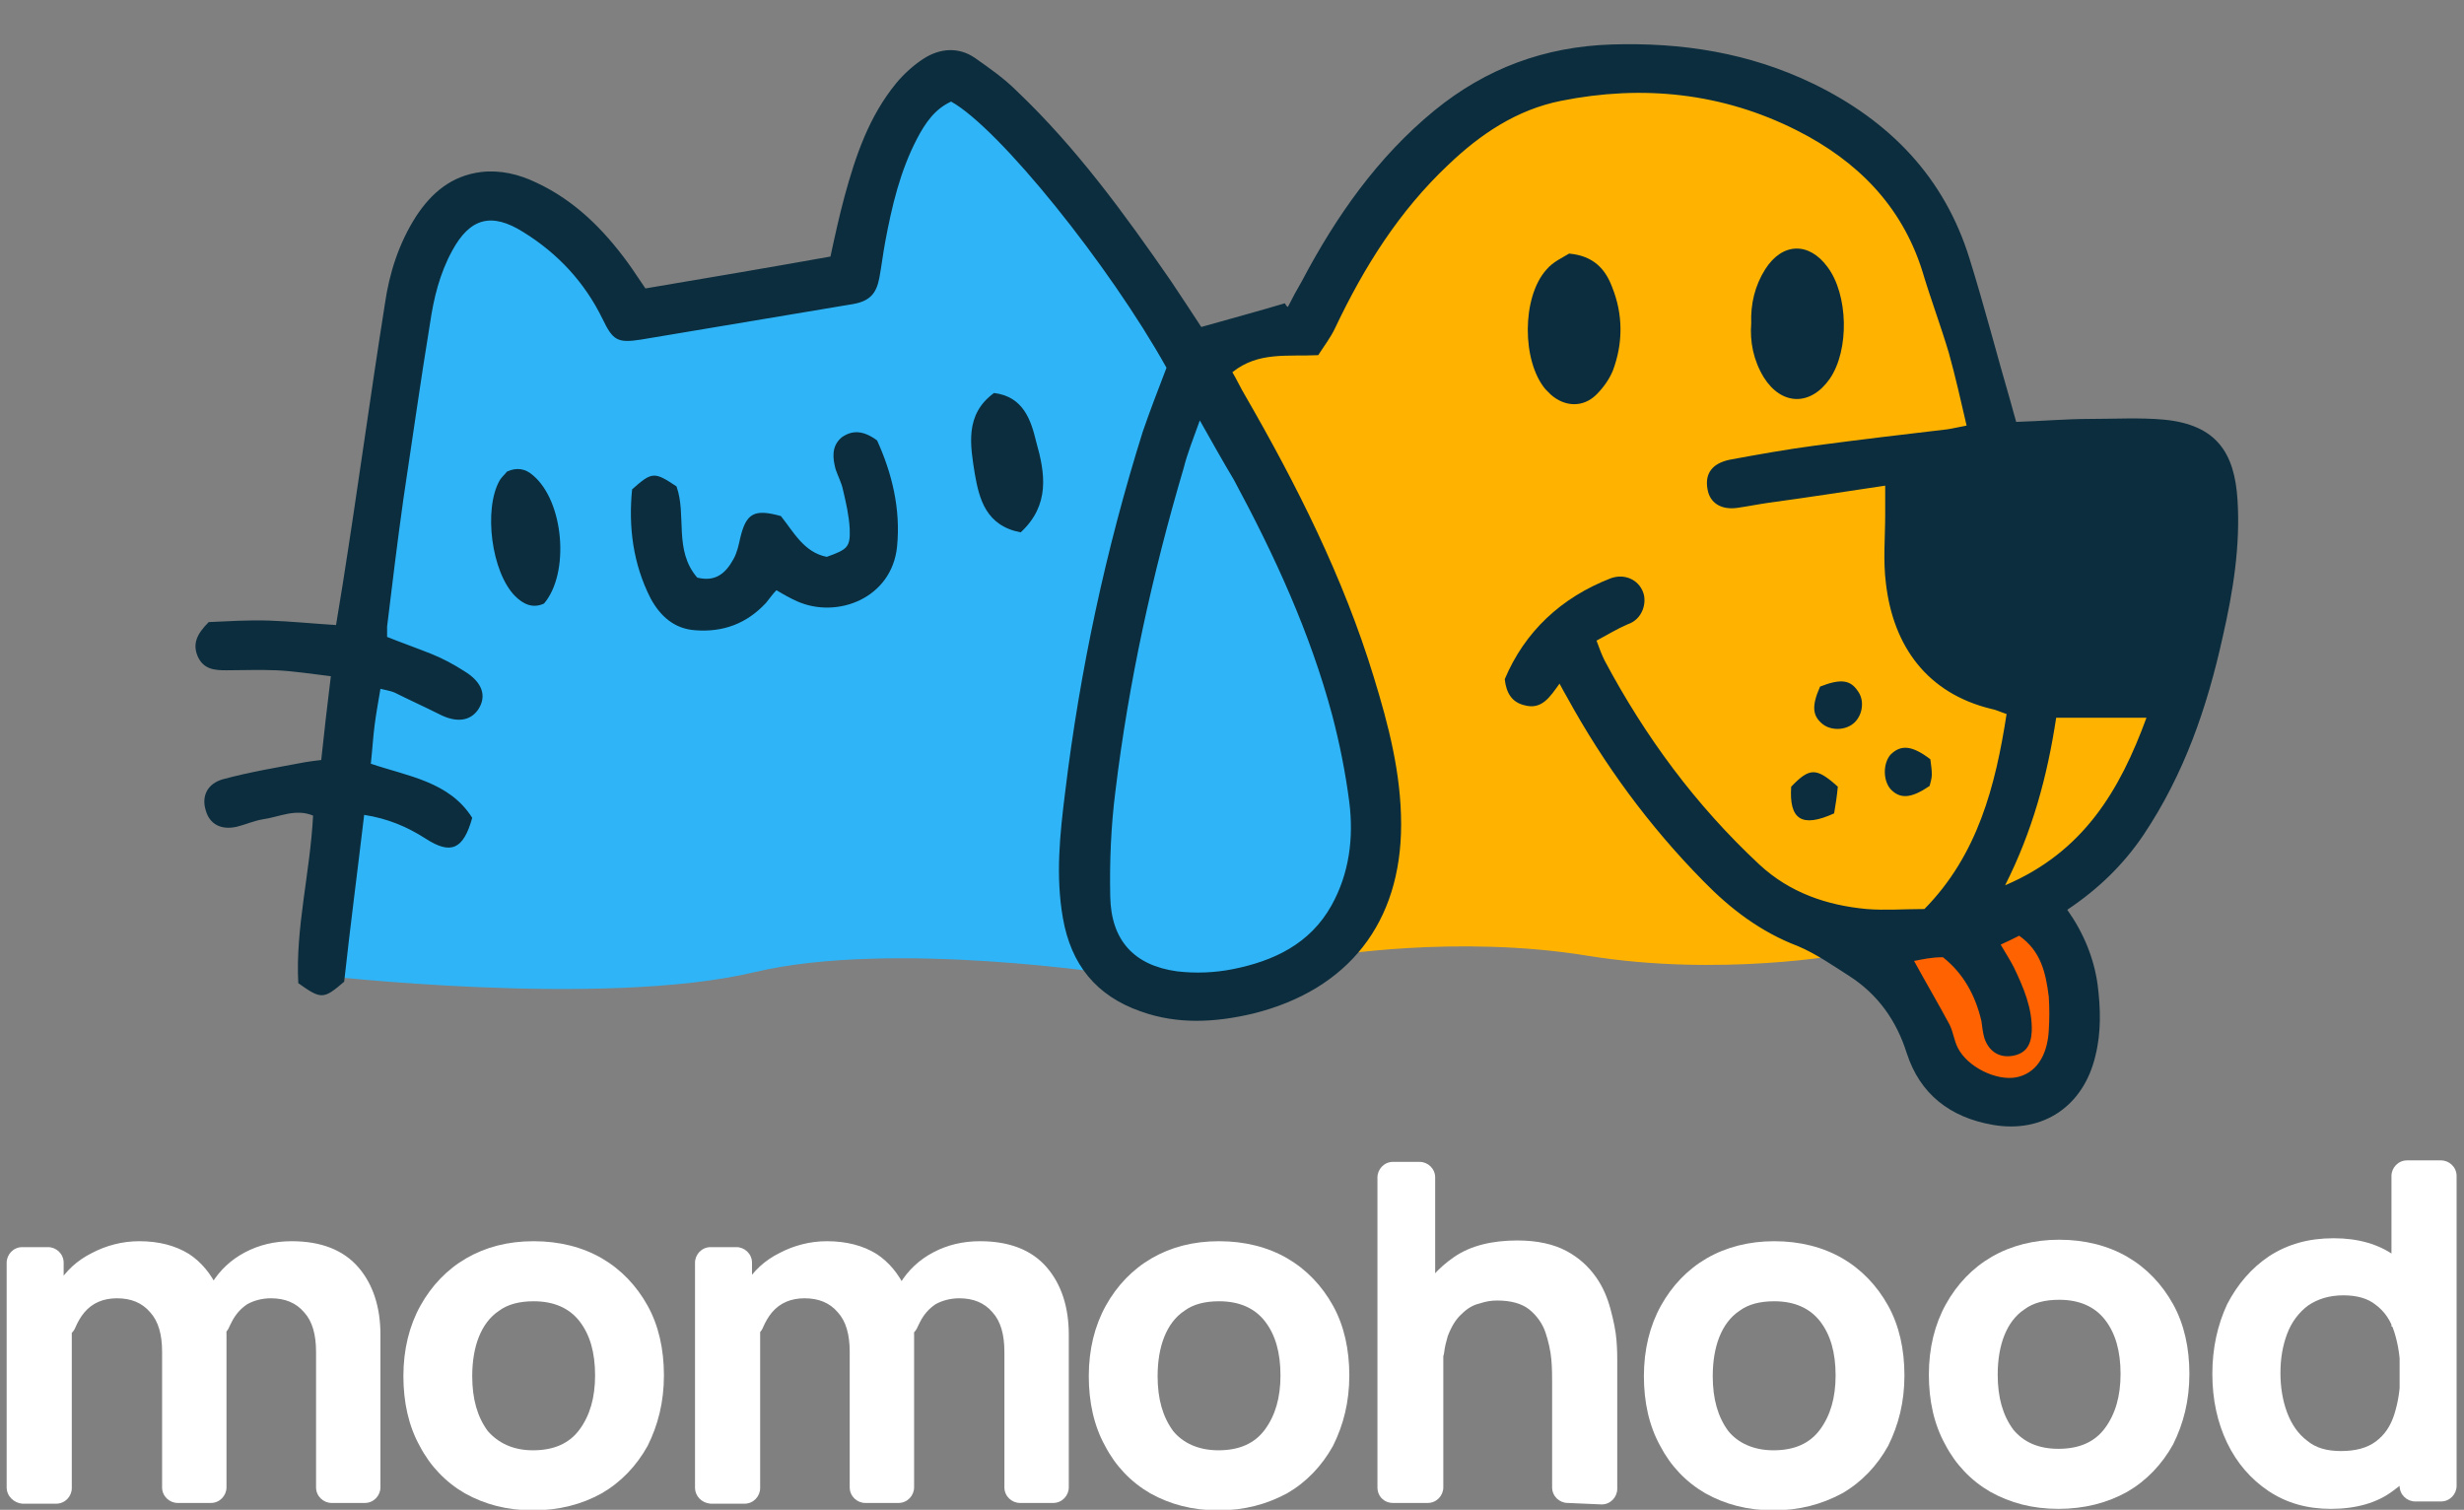
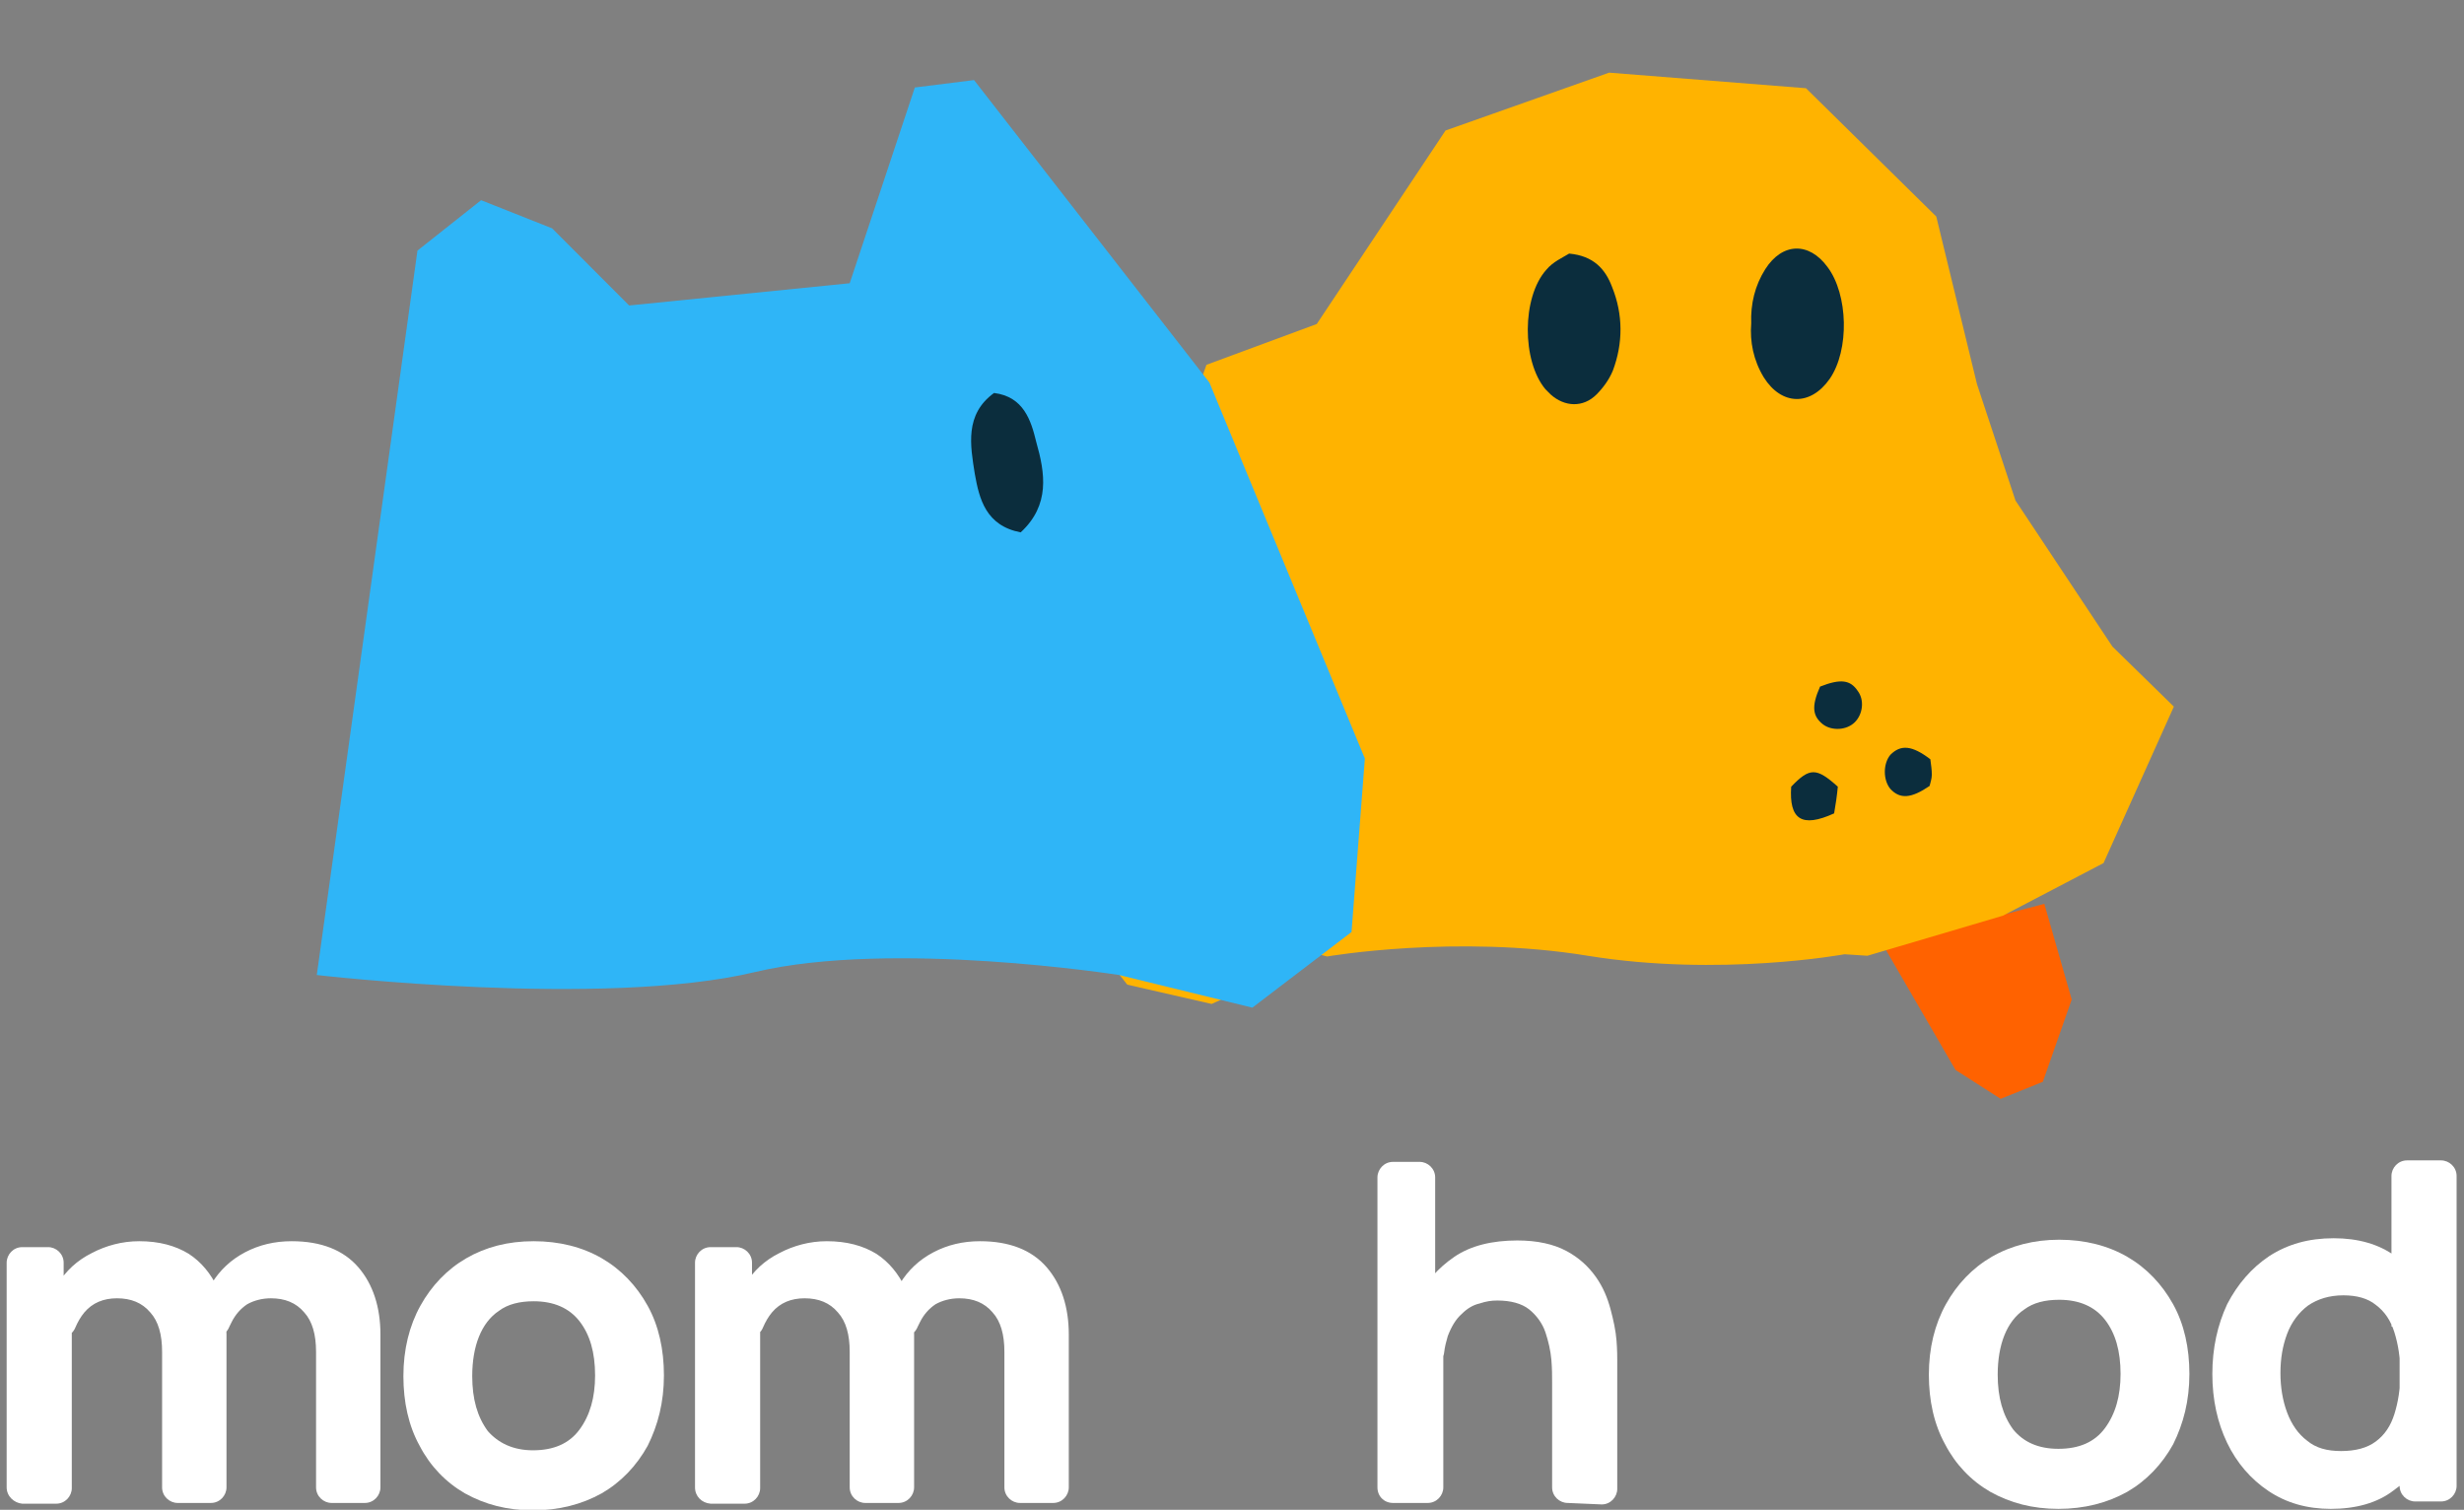
<svg xmlns="http://www.w3.org/2000/svg" width="377" height="231" viewBox="0 0 377 231" fill="none">
  <rect x="0" y="0" width="377" height="231" fill="#808080" stroke="none" />
  <g clip-path="url(#clip0_204_142)">
    <path d="M182.215 58.876L169.078 105.047L165.681 142.029L172.476 150.65L185.386 153.6L201.92 146.113L212.112 128.416L206.223 99.602L186.745 59.103L182.215 58.876Z" fill="#FFB300" />
    <path d="M288.214 144.751L312.789 138.285L316.979 152.919L312.562 165.511L306.107 168.12L299.199 163.696L288.214 144.751Z" fill="#FF6200" />
    <path d="M203.052 146.339L166.02 136.583L173.042 88.144L184.593 55.813L201.467 49.574L221.172 19.966L246.199 11.117L276.323 13.499L296.255 33.125L302.483 58.763L308.372 76.573L323.208 98.921L332.607 108.11L321.849 132.046L306.447 140.1L285.723 146.226L282.212 145.999C282.212 145.999 263.187 149.516 242.915 146.226C222.757 142.936 203.052 146.339 203.052 146.339Z" fill="#FFB300" />
    <path d="M48.47 149.175L63.871 38.343L73.611 30.629L84.482 34.94L96.26 46.738L130.008 43.335L139.974 13.386L149.033 12.252L185.046 58.536L208.828 116.051L206.789 142.596L191.614 154.167L171.23 149.175C171.23 149.175 136.576 143.73 115.512 148.722C92.296 154.28 48.47 149.175 48.47 149.175Z" fill="#2FB5F7" />
-     <path d="M178.478 56.267C169.758 40.612 152.884 19.625 145.523 15.541C143.031 16.676 141.559 18.831 140.313 21.213C137.709 26.205 136.463 31.537 135.444 36.982C135.104 38.797 134.877 40.725 134.538 42.541C134.085 44.923 133.065 46.057 130.574 46.511C119.816 48.326 108.944 50.141 98.072 51.956C94.448 52.523 93.769 52.07 92.183 48.78C89.465 43.221 85.388 38.797 80.066 35.507C75.196 32.444 71.912 33.352 69.194 38.343C67.269 41.86 66.363 45.603 65.797 49.46C64.324 58.422 63.079 67.384 61.72 76.346C60.814 82.812 60.021 89.278 59.228 95.858C59.228 96.312 59.228 96.766 59.228 97.446C61.493 98.354 63.758 99.148 66.023 100.055C67.722 100.736 69.421 101.643 71.006 102.664C73.837 104.366 74.517 106.521 73.158 108.563C71.912 110.378 69.76 110.605 67.156 109.244C64.891 108.11 62.626 107.089 60.361 105.954C59.794 105.727 59.228 105.614 58.209 105.387C57.869 107.429 57.53 109.244 57.303 111.059C57.077 112.874 56.963 114.803 56.737 116.845C62.399 118.773 68.741 119.567 72.252 125.126C70.893 130.004 68.968 130.798 65.117 128.302C62.286 126.487 59.342 125.239 55.718 124.672C54.698 133.294 53.566 141.915 52.66 150.196C49.489 152.919 49.149 152.919 45.639 150.423C45.186 142.029 47.451 133.52 47.904 124.786C45.186 123.651 42.694 125.012 40.203 125.353C38.844 125.58 37.598 126.147 36.239 126.487C33.748 127.054 32.049 126.033 31.483 123.991C30.803 121.836 31.709 119.908 34.087 119.227C38.278 118.092 42.468 117.412 46.658 116.618C47.337 116.504 48.13 116.391 49.149 116.277C49.602 112.08 50.055 107.996 50.621 103.459C47.677 103.118 44.959 102.664 42.241 102.551C39.75 102.438 37.145 102.551 34.654 102.551C32.842 102.551 31.143 102.438 30.237 100.396C29.444 98.467 30.124 96.992 31.936 95.177C34.654 95.064 37.938 94.837 41.222 94.95C44.506 95.064 47.79 95.404 51.414 95.631C51.754 93.476 52.094 91.434 52.434 89.392C54.698 75.098 56.624 60.805 58.889 46.511C59.568 41.746 61.04 37.209 63.645 33.125C66.023 29.495 69.081 26.886 73.611 26.318C76.555 25.978 79.386 26.659 81.991 27.907C87.88 30.629 92.296 35.053 96.034 40.158C96.94 41.406 97.732 42.654 98.752 44.129C108.151 42.541 117.551 40.952 127.063 39.251C127.743 36.074 128.422 33.011 129.215 30.062C130.914 23.823 132.952 17.81 137.142 12.705C138.275 11.344 139.747 9.983 141.333 8.962C143.824 7.374 146.655 7.147 149.147 8.848C151.412 10.437 153.676 12.025 155.602 13.953C164.661 22.575 172.023 32.671 179.157 42.994C180.743 45.377 182.328 47.759 183.8 50.028C188.217 48.78 192.407 47.645 196.597 46.398C196.71 46.624 196.824 46.851 197.05 46.965C197.73 45.603 198.409 44.356 199.202 42.994C204.411 33.125 210.753 24.05 219.473 16.903C227.4 10.437 236.347 7.147 246.539 6.806C257.298 6.466 267.603 8.054 277.456 12.819C289.12 18.491 297.5 27.113 301.351 39.591C303.616 46.851 305.541 54.338 307.693 61.712C307.919 62.506 308.146 63.414 308.485 64.548C312.336 64.435 316.073 64.094 319.81 64.094C323.547 64.094 327.398 63.867 331.135 64.208C339.175 65.002 341.893 69.313 342.346 76.46C342.799 83.493 341.667 90.526 340.081 97.446C337.703 108.223 334.193 118.433 327.964 127.735C324.906 132.273 321.056 136.016 316.299 139.193C318.791 142.709 320.376 146.566 320.943 150.65C321.396 154.28 321.509 157.91 320.603 161.541C318.791 169.255 312.562 173.452 304.862 172.091C298.406 170.956 293.763 167.439 291.725 161.087C290.139 156.095 287.308 152.125 282.892 149.289C280.4 147.701 277.795 145.886 275.078 144.751C269.415 142.596 264.772 139.079 260.582 134.768C252.315 126.374 245.407 116.958 239.744 106.635C239.405 106.068 239.178 105.614 238.612 104.593C237.14 106.635 235.894 108.677 233.176 107.883C231.364 107.429 230.458 106.068 230.232 103.912C233.289 96.652 238.838 91.434 246.426 88.484C248.578 87.69 250.729 88.711 251.409 90.64C251.975 92.114 251.409 94.724 249.031 95.518C247.445 96.198 245.973 97.106 244.274 98.013C244.727 99.261 245.067 100.169 245.52 101.076C251.749 112.761 259.449 123.197 269.189 132.273C273.832 136.583 279.494 138.512 285.61 139.079C288.441 139.306 291.385 139.079 294.443 139.079C302.597 130.798 305.315 120.248 307.013 109.244C305.994 108.904 305.315 108.563 304.635 108.45C294.896 106.068 289.686 98.921 288.554 89.278C288.101 85.762 288.441 82.245 288.441 78.728C288.441 77.367 288.441 76.006 288.441 74.304C282.325 75.212 276.55 76.119 270.661 76.913C269.075 77.14 267.377 77.481 265.791 77.707C263.3 78.048 261.601 76.913 261.261 74.871C260.808 72.489 261.941 70.901 264.659 70.334C268.962 69.54 273.379 68.746 277.682 68.178C284.477 67.271 291.159 66.477 297.953 65.683C298.746 65.569 299.652 65.342 300.898 65.115C299.992 61.258 299.199 57.628 298.18 53.998C296.934 49.801 295.349 45.603 294.103 41.406C290.932 31.423 284.137 24.617 274.964 19.966C263.526 14.18 251.296 12.932 238.838 15.428C232.044 16.789 226.494 20.533 221.625 25.184C214.037 32.331 208.715 40.839 204.298 50.141C203.619 51.616 202.486 53.091 201.693 54.338C196.937 54.565 192.52 53.771 188.557 56.948C189.236 58.082 189.802 59.33 190.482 60.464C198.409 74.191 205.544 88.371 210.187 103.572C212.452 110.946 214.377 118.319 214.377 126.147C214.377 141.121 206.336 151.444 191.728 155.074C185.952 156.436 180.176 156.776 174.514 154.734C167.719 152.352 163.869 147.587 162.623 140.44C161.491 133.974 162.17 127.622 162.963 121.269C165.228 102.551 169.191 84.06 174.854 66.023C175.873 63.073 177.119 59.784 178.478 56.267ZM183.574 64.321C182.555 67.157 181.649 69.426 181.082 71.695C176.326 87.804 172.702 104.253 170.664 121.042C169.984 126.374 169.758 131.819 169.871 137.151C169.984 143.844 173.495 147.701 180.063 148.608C182.894 148.949 185.839 148.835 188.67 148.268C194.898 147.02 200.448 144.411 203.732 138.512C206.45 133.634 207.129 128.189 206.45 122.744C205.883 118.319 204.977 113.782 203.845 109.471C200.448 96.766 195.012 84.968 188.783 73.397C187.084 70.561 185.499 67.725 183.574 64.321ZM314.601 109.811C313.242 118.773 310.977 127.168 306.787 135.449C318.791 130.344 324.34 120.929 328.417 109.811C323.547 109.811 319.244 109.811 314.601 109.811ZM292.857 147.02C294.783 150.537 296.594 153.6 298.293 156.776C298.859 157.91 298.973 159.158 299.539 160.293C301.011 163.242 305.428 165.398 308.485 164.83C311.43 164.263 313.242 161.654 313.468 157.684C313.582 155.982 313.582 154.167 313.468 152.465C313.015 148.949 312.336 145.545 308.938 143.163C308.032 143.617 307.126 144.071 306.107 144.524C306.9 145.886 307.579 146.907 308.146 148.041C309.618 151.104 310.977 154.28 310.864 157.797C310.75 160.066 309.844 161.2 307.919 161.541C305.881 161.881 304.295 160.86 303.616 158.818C303.389 158.024 303.276 157.116 303.163 156.209C302.257 152.352 300.445 148.949 297.274 146.453C295.462 146.453 294.103 146.793 292.857 147.02Z" fill="#0B2D3D" />
-     <path d="M134.198 67.384C136.463 72.376 137.822 77.821 137.256 83.606C136.463 91.547 128.083 94.724 121.967 92.001C120.948 91.547 119.929 90.98 118.796 90.299C118.23 90.867 117.777 91.547 117.211 92.228C114.266 95.404 110.643 96.766 106.339 96.425C103.168 96.198 101.017 94.27 99.544 91.547C96.826 86.216 96.147 80.543 96.713 74.871C99.771 72.149 100.111 72.149 103.508 74.418C105.093 78.842 103.055 84.174 106.679 88.371C109.397 89.052 110.982 87.804 112.228 85.535C112.794 84.514 113.021 83.379 113.247 82.358C114.153 78.501 115.399 77.821 119.476 78.955C121.401 81.338 122.986 84.514 126.497 85.195C129.668 84.06 130.121 83.72 130.008 80.884C129.895 78.842 129.442 76.913 128.989 74.985C128.762 73.85 128.196 72.829 127.856 71.808C127.403 70.107 127.177 68.292 128.762 66.93C130.348 65.796 132.046 65.796 134.198 67.384Z" fill="#0B2D3D" />
    <path d="M240.084 38.797C243.821 39.137 245.633 41.179 246.652 43.902C248.351 48.099 248.351 52.523 246.766 56.721C246.199 58.082 245.293 59.33 244.274 60.351C242.236 62.393 239.405 62.279 237.253 60.351C237.026 60.124 236.687 59.784 236.46 59.557C232.836 55.246 232.836 45.49 236.573 41.293C237.593 40.045 239.178 39.364 240.084 38.797Z" fill="#0B2D3D" />
    <path d="M267.943 49.461C267.83 46.511 268.509 43.675 270.095 41.179C272.699 37.095 276.776 36.982 279.607 40.839C282.778 45.036 283.005 53.544 279.947 57.969C277.003 62.166 272.586 62.053 269.868 57.742C268.283 55.133 267.716 52.297 267.943 49.461Z" fill="#0B2D3D" />
-     <path d="M83.237 92.341C81.538 93.135 80.066 92.455 78.82 91.207C75.196 87.577 73.95 77.934 76.442 73.51C76.782 72.943 77.235 72.603 77.574 72.149C79.047 71.468 80.406 71.695 81.538 72.716C86.294 76.686 87.2 87.69 83.237 92.341Z" fill="#0B2D3D" />
    <path d="M156.168 81.451C150.845 80.43 149.826 76.346 149.147 72.489C148.467 68.178 147.561 63.414 152.091 60.124C156.621 60.691 157.753 64.321 158.546 67.611C159.905 72.376 160.698 77.254 156.168 81.451Z" fill="#0B2D3D" />
    <path d="M278.475 105.047C281.646 103.799 283.118 104.026 284.251 105.727C285.27 107.089 285.043 109.244 283.798 110.492C282.552 111.74 280.287 111.853 278.928 110.832C277.342 109.584 277.116 108.11 278.475 105.047Z" fill="#0B2D3D" />
    <path d="M295.349 116.164C295.462 117.072 295.575 117.752 295.575 118.546C295.575 119.113 295.349 119.794 295.236 120.248C292.404 122.176 290.706 122.29 289.233 120.702C288.101 119.34 288.101 116.845 289.233 115.483C290.819 113.895 292.518 114.009 295.349 116.164Z" fill="#0B2D3D" />
    <path d="M281.193 120.361C281.08 121.609 280.853 123.197 280.627 124.445C275.644 126.714 273.719 125.353 274.058 120.361C276.889 117.412 277.909 117.412 281.193 120.361Z" fill="#0B2D3D" />
    <path d="M1.019 227.563V193.191C1.019 191.943 2.038 190.808 3.397 190.808H7.361C8.607 190.808 9.739 191.829 9.739 193.191V203.854H10.985V227.677C10.985 228.925 9.966 230.059 8.607 230.059H3.397C2.152 229.946 1.019 228.925 1.019 227.563ZM27.179 229.946C25.934 229.946 24.801 228.925 24.801 227.563V206.804C24.801 204.195 24.235 202.153 22.989 200.791C21.744 199.317 20.045 198.636 17.893 198.636C15.855 198.636 14.156 199.317 12.91 200.791C12.344 201.472 11.891 202.266 11.551 203.06C10.985 204.535 9.286 204.989 8.041 204.081C7.361 203.627 6.908 202.72 7.021 201.926C7.248 199.884 7.814 198.069 8.833 196.48C10.079 194.439 11.778 192.85 14.043 191.716C16.194 190.582 18.686 189.901 21.291 189.901C24.348 189.901 26.84 190.582 28.878 191.829C30.803 193.077 32.276 194.892 33.295 197.048C34.201 199.203 34.654 201.585 34.654 204.194V227.563C34.654 228.811 33.634 229.946 32.276 229.946H27.179ZM50.735 229.946C49.489 229.946 48.357 228.925 48.357 227.563V206.804C48.357 204.195 47.79 202.153 46.545 200.791C45.299 199.317 43.6 198.636 41.449 198.636C40.09 198.636 38.844 198.976 37.825 199.543C36.805 200.224 36.013 201.132 35.446 202.266C35.333 202.493 35.22 202.72 35.107 202.947C34.54 204.421 32.842 205.102 31.596 204.194C30.803 203.741 30.463 202.833 30.577 202.039C30.803 199.997 31.369 198.069 32.389 196.367C33.634 194.325 35.333 192.737 37.485 191.602C39.636 190.468 42.015 189.901 44.619 189.901C49.149 189.901 52.547 191.262 54.812 193.871C57.077 196.48 58.209 199.997 58.209 204.194V227.563C58.209 228.811 57.19 229.946 55.831 229.946H50.735Z" fill="white" />
    <path d="M81.538 231.08C77.574 231.08 74.177 230.173 71.119 228.471C68.175 226.769 65.797 224.274 64.211 221.211C62.513 218.148 61.72 214.518 61.72 210.547C61.72 206.463 62.626 202.833 64.324 199.77C66.023 196.707 68.401 194.212 71.346 192.51C74.29 190.808 77.688 189.901 81.651 189.901C85.615 189.901 89.126 190.808 92.07 192.51C95.014 194.212 97.393 196.707 99.091 199.77C100.79 202.833 101.583 206.463 101.583 210.434C101.583 214.518 100.677 218.034 99.091 221.211C97.393 224.274 95.014 226.769 92.07 228.471C89.012 230.173 85.502 231.08 81.538 231.08ZM81.538 221.891C84.709 221.891 87.087 220.87 88.673 218.715C90.258 216.56 91.051 213.837 91.051 210.434C91.051 206.917 90.258 204.194 88.673 202.153C87.087 200.111 84.709 199.09 81.651 199.09C79.499 199.09 77.688 199.543 76.329 200.564C74.97 201.472 73.95 202.833 73.271 204.535C72.591 206.236 72.252 208.278 72.252 210.547C72.252 214.064 73.044 216.786 74.63 218.942C76.215 220.757 78.48 221.891 81.538 221.891Z" fill="white" />
    <path d="M106.339 227.563V193.191C106.339 191.943 107.358 190.808 108.717 190.808H112.681C113.927 190.808 115.059 191.829 115.059 193.191V203.854H116.305V227.677C116.305 228.925 115.286 230.059 113.927 230.059H108.717C107.358 229.946 106.339 228.925 106.339 227.563ZM132.386 229.946C131.14 229.946 130.008 228.925 130.008 227.563V206.804C130.008 204.195 129.442 202.153 128.196 200.791C126.95 199.317 125.251 198.636 123.1 198.636C121.061 198.636 119.363 199.317 118.117 200.791C117.551 201.472 117.098 202.266 116.758 203.06C116.192 204.535 114.493 204.989 113.247 204.081C112.568 203.627 112.115 202.72 112.228 201.926C112.454 199.884 113.021 198.069 114.04 196.48C115.286 194.439 116.984 192.85 119.249 191.716C121.401 190.582 123.892 189.901 126.497 189.901C129.555 189.901 132.046 190.582 134.085 191.829C136.01 193.077 137.482 194.892 138.501 197.048C139.521 199.203 139.86 201.585 139.86 204.194V227.563C139.86 228.811 138.841 229.946 137.482 229.946H132.386ZM156.055 229.946C154.809 229.946 153.676 228.925 153.676 227.563V206.804C153.676 204.195 153.11 202.153 151.865 200.791C150.619 199.317 148.92 198.636 146.768 198.636C145.409 198.636 144.164 198.976 143.144 199.543C142.125 200.224 141.333 201.132 140.766 202.266C140.653 202.493 140.54 202.72 140.427 202.947C139.86 204.421 138.162 205.102 136.916 204.194C136.123 203.741 135.783 202.833 135.897 202.039C136.123 199.997 136.689 198.069 137.709 196.367C138.954 194.325 140.653 192.737 142.805 191.602C144.956 190.468 147.335 189.901 149.939 189.901C154.469 189.901 157.867 191.262 160.132 193.871C162.397 196.48 163.529 199.997 163.529 204.194V227.563C163.529 228.811 162.51 229.946 161.151 229.946H156.055Z" fill="white" />
-     <path d="M186.405 231.08C182.441 231.08 179.044 230.173 175.986 228.471C173.042 226.769 170.664 224.274 169.078 221.211C167.379 218.148 166.587 214.518 166.587 210.547C166.587 206.463 167.493 202.833 169.191 199.77C170.89 196.707 173.268 194.212 176.213 192.51C179.157 190.808 182.555 189.901 186.518 189.901C190.482 189.901 193.992 190.808 196.937 192.51C199.881 194.212 202.26 196.707 203.958 199.77C205.657 202.833 206.45 206.463 206.45 210.434C206.45 214.518 205.544 218.034 203.958 221.211C202.26 224.274 199.881 226.769 196.937 228.471C193.766 230.173 190.369 231.08 186.405 231.08ZM186.405 221.891C189.576 221.891 191.954 220.87 193.54 218.715C195.125 216.56 195.918 213.837 195.918 210.434C195.918 206.917 195.125 204.194 193.54 202.153C191.954 200.111 189.576 199.09 186.518 199.09C184.366 199.09 182.555 199.543 181.196 200.564C179.837 201.472 178.817 202.833 178.138 204.535C177.458 206.236 177.119 208.278 177.119 210.547C177.119 214.064 177.911 216.786 179.497 218.942C180.969 220.757 183.347 221.891 186.405 221.891Z" fill="white" />
    <path d="M210.753 227.563V180.145C210.753 178.897 211.772 177.763 213.131 177.763H217.208C218.454 177.763 219.586 178.784 219.586 180.145V204.535H220.832V227.563C220.832 228.811 219.813 229.946 218.454 229.946H213.131C211.772 229.946 210.753 228.925 210.753 227.563ZM239.858 229.946C238.612 229.946 237.479 228.925 237.479 227.563V211.455C237.479 210.547 237.479 209.413 237.366 208.051C237.253 206.69 236.913 205.215 236.46 203.854C236.007 202.493 235.101 201.245 233.969 200.337C232.836 199.43 231.138 198.976 229.099 198.976C228.193 198.976 227.4 199.09 226.381 199.43C225.362 199.657 224.456 200.224 223.663 201.018C222.757 201.812 222.078 202.947 221.512 204.421C221.285 205.215 221.059 206.01 220.945 207.031C220.719 208.619 219.02 209.526 217.548 208.846L216.415 208.278C215.509 207.825 214.943 206.917 215.056 205.896C215.283 203.4 215.849 201.132 216.868 198.863C218.114 196.14 220.039 193.985 222.531 192.283C225.022 190.582 228.306 189.787 232.157 189.787C235.214 189.787 237.706 190.355 239.631 191.376C241.556 192.397 243.029 193.758 244.161 195.346C245.293 196.934 245.973 198.636 246.426 200.337C246.879 202.039 247.219 203.627 247.332 205.102C247.445 206.577 247.445 207.598 247.445 208.165V227.79C247.445 229.038 246.426 230.173 245.067 230.173L239.858 229.946Z" fill="white" />
-     <path d="M271.34 231.08C267.377 231.08 263.979 230.173 260.922 228.471C257.977 226.769 255.599 224.274 254.014 221.211C252.315 218.148 251.522 214.518 251.522 210.547C251.522 206.463 252.428 202.833 254.127 199.77C255.825 196.707 258.204 194.212 261.148 192.51C264.093 190.808 267.603 189.901 271.454 189.901C275.417 189.901 278.928 190.808 281.872 192.51C284.817 194.212 287.195 196.707 288.894 199.77C290.592 202.833 291.385 206.463 291.385 210.434C291.385 214.518 290.479 218.034 288.894 221.211C287.195 224.274 284.817 226.769 281.872 228.471C278.701 230.173 275.304 231.08 271.34 231.08ZM271.34 221.891C274.511 221.891 276.889 220.87 278.475 218.715C280.06 216.56 280.853 213.837 280.853 210.434C280.853 206.917 280.06 204.194 278.475 202.153C276.889 200.111 274.511 199.09 271.454 199.09C269.302 199.09 267.49 199.543 266.131 200.564C264.772 201.472 263.753 202.833 263.073 204.535C262.394 206.236 262.054 208.278 262.054 210.547C262.054 214.064 262.847 216.786 264.432 218.942C265.904 220.757 268.283 221.891 271.34 221.891Z" fill="white" />
    <path d="M314.941 230.853C310.977 230.853 307.579 229.946 304.522 228.244C301.577 226.542 299.199 224.047 297.614 220.984C295.915 217.921 295.122 214.291 295.122 210.32C295.122 206.236 296.028 202.606 297.727 199.543C299.426 196.48 301.804 193.985 304.748 192.283C307.693 190.581 311.203 189.674 315.054 189.674C319.017 189.674 322.528 190.581 325.473 192.283C328.417 193.985 330.795 196.48 332.494 199.543C334.193 202.606 334.985 206.236 334.985 210.207C334.985 214.291 334.079 217.807 332.494 220.984C330.795 224.047 328.417 226.542 325.473 228.244C322.415 229.946 318.904 230.853 314.941 230.853ZM314.941 221.664C318.111 221.664 320.49 220.643 322.075 218.488C323.661 216.333 324.453 213.61 324.453 210.207C324.453 206.69 323.661 203.968 322.075 201.926C320.49 199.884 318.111 198.863 315.054 198.863C312.902 198.863 311.09 199.316 309.731 200.337C308.372 201.245 307.353 202.606 306.673 204.308C305.994 206.01 305.654 208.051 305.654 210.32C305.654 213.837 306.447 216.56 308.032 218.715C309.618 220.643 311.883 221.664 314.941 221.664Z" fill="white" />
    <path d="M356.615 230.853C352.992 230.853 349.821 229.946 347.103 228.131C344.385 226.316 342.233 223.82 340.761 220.757C339.289 217.694 338.496 214.177 338.496 210.207C338.496 206.236 339.289 202.72 340.761 199.543C342.346 196.48 344.498 193.985 347.216 192.17C350.047 190.355 353.218 189.447 357.068 189.447C360.806 189.447 363.977 190.355 366.468 192.17C369.073 193.985 370.885 196.48 372.244 199.543C373.489 202.606 374.169 206.123 374.169 210.093C374.169 214.064 373.489 217.467 372.13 220.643C370.771 223.706 368.846 226.202 366.242 228.017C363.75 229.946 360.466 230.853 356.615 230.853ZM358.201 222.005C360.353 222.005 362.165 221.551 363.524 220.53C364.883 219.509 365.789 218.148 366.355 216.333C366.921 214.518 367.261 212.476 367.261 210.093C367.261 207.711 366.921 205.669 366.355 203.854C365.789 202.039 364.883 200.678 363.524 199.657C362.278 198.636 360.579 198.182 358.541 198.182C356.389 198.182 354.577 198.749 353.105 199.77C351.746 200.791 350.613 202.266 349.934 204.081C349.254 205.896 348.915 207.825 348.915 210.093C348.915 212.249 349.254 214.291 349.934 216.106C350.613 217.921 351.633 219.396 352.992 220.417C354.351 221.551 356.049 222.005 358.201 222.005ZM369.526 229.719C368.28 229.719 367.148 228.698 367.148 227.337V202.947H365.902V179.918C365.902 178.67 366.921 177.536 368.28 177.536H373.489C374.735 177.536 375.868 178.557 375.868 179.918V227.337C375.868 228.584 374.848 229.719 373.489 229.719C373.603 229.719 369.526 229.719 369.526 229.719Z" fill="white" />
  </g>
  <defs>
    <clipPath id="clip0_204_142">
      <rect width="377" height="231" fill="white" />
    </clipPath>
  </defs>
</svg>